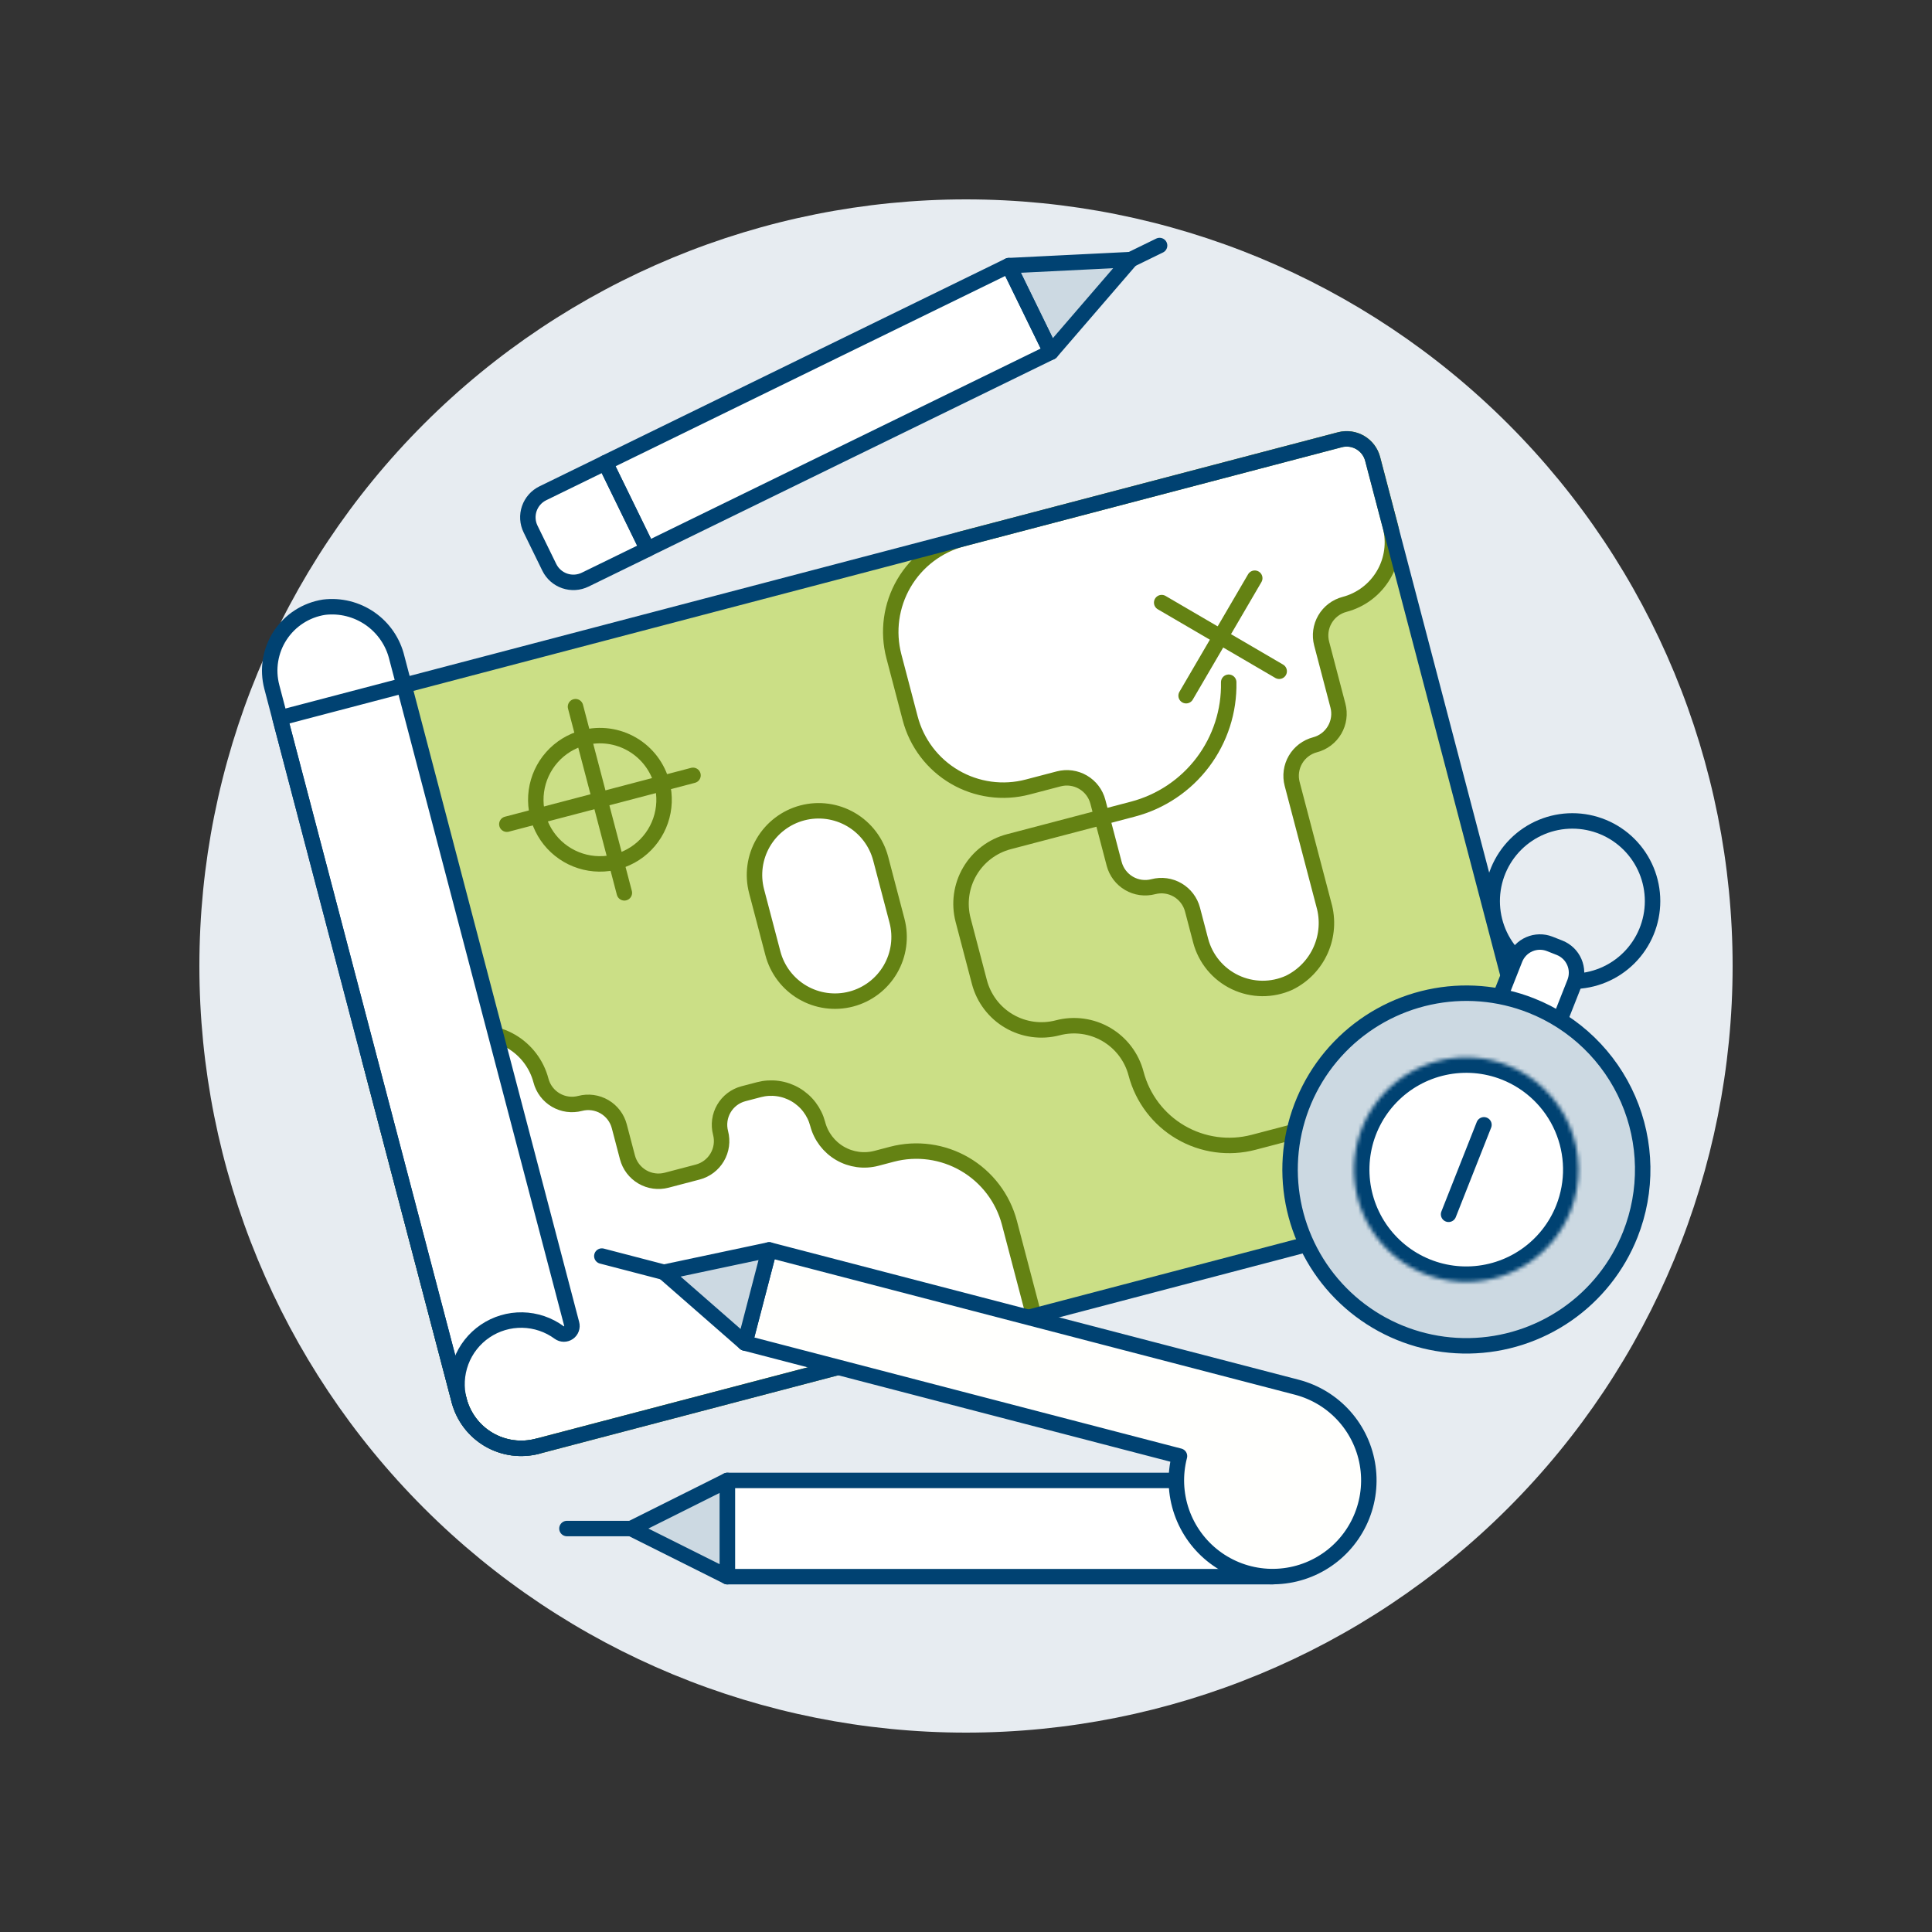
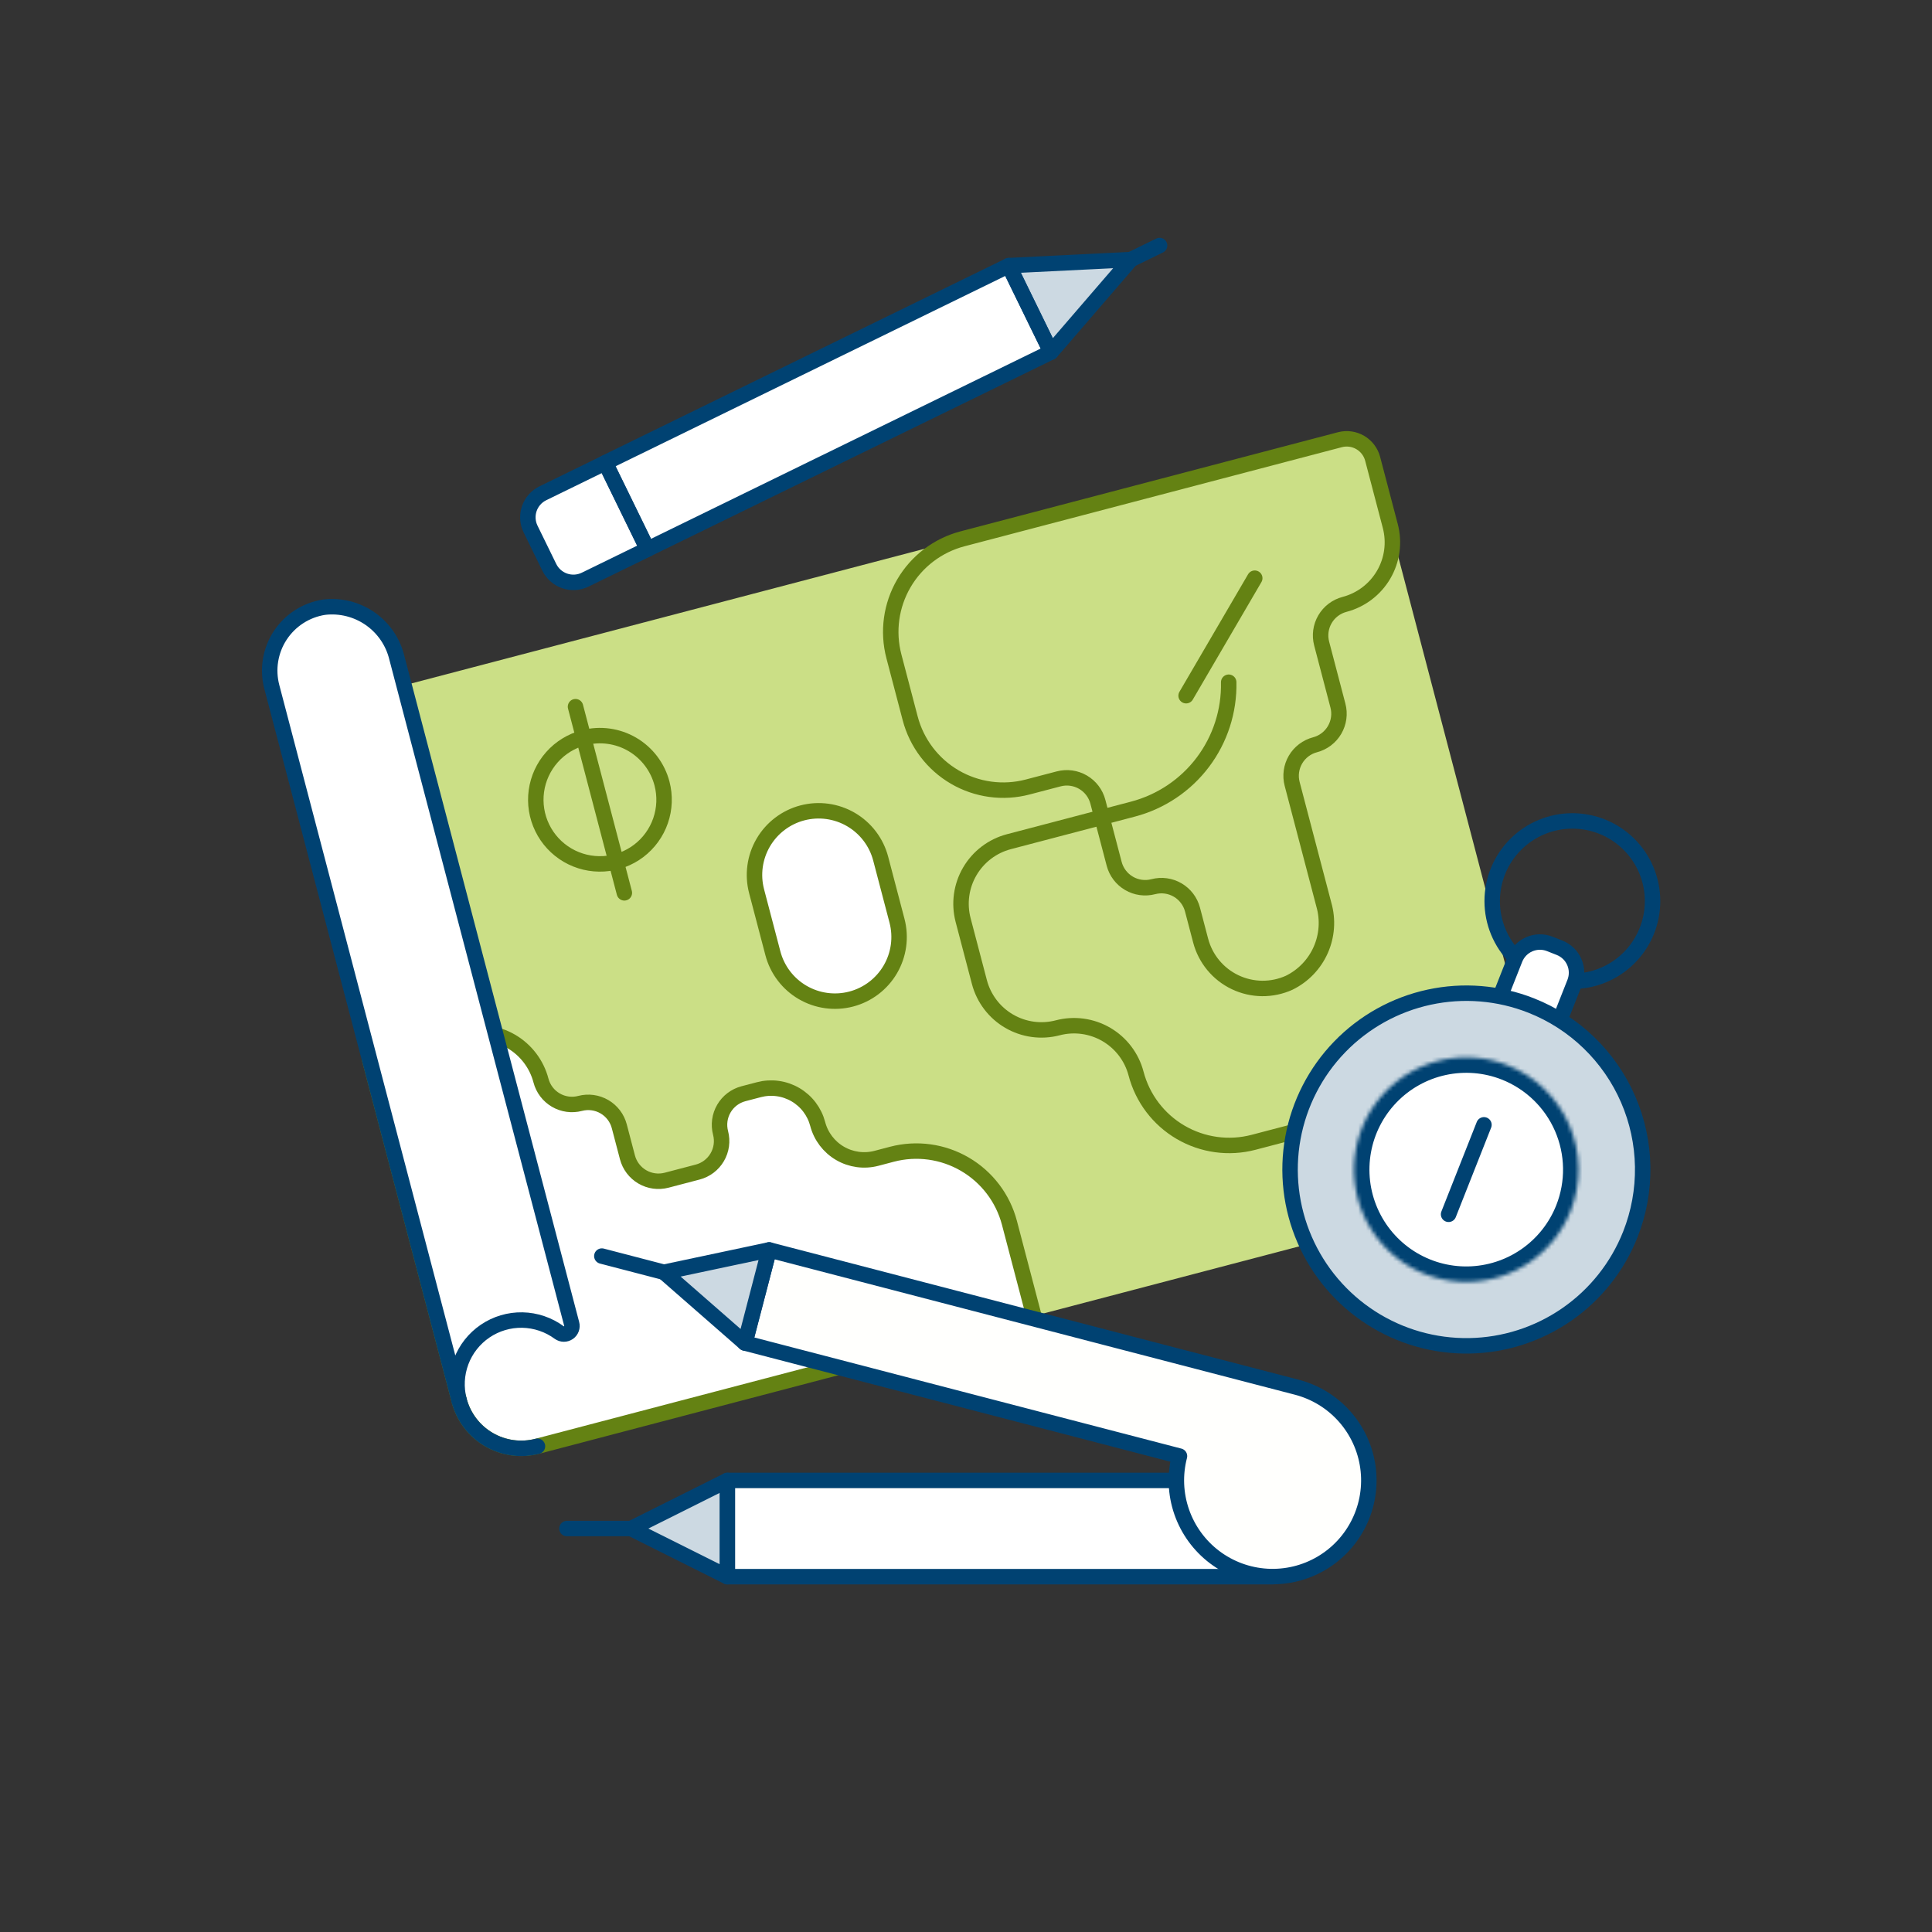
<svg xmlns="http://www.w3.org/2000/svg" width="500" height="500" viewBox="0 0 500 500" fill="none">
  <rect x="0" y="0" width="500" height="500" fill="#333333" stroke="none" />
  <g id="map-navigation 2">
-     <path id="Vector" d="M51.6 250C51.6 302.619 72.502 353.082 109.71 390.29C146.917 427.497 197.381 448.4 250 448.4C302.619 448.4 353.082 427.497 390.29 390.29C427.497 353.082 448.4 302.619 448.4 250C448.4 197.381 427.497 146.917 390.29 109.71C353.082 72.502 302.619 51.6 250 51.6C197.381 51.6 146.917 72.502 109.71 109.71C72.502 146.917 51.6 197.381 51.6 250Z" fill="#E7ECF1" />
    <path id="Vector_2" d="M72.462 185.798L346.795 113.804C348.57 113.35 350.453 113.618 352.032 114.547C353.612 115.476 354.76 116.991 355.227 118.764L404.043 304.764L139.095 374.288C136.986 374.841 134.789 374.974 132.629 374.678C130.469 374.382 128.388 373.664 126.506 372.564C124.623 371.464 122.976 370.004 121.658 368.268C120.34 366.531 119.376 364.552 118.823 362.443L72.462 185.798Z" fill="#CBDF86" />
    <path id="Vector_3" d="M95.64 274.12L119.73 267.801C121.839 267.247 124.036 267.113 126.197 267.409C128.357 267.704 130.438 268.423 132.32 269.523C134.203 270.623 135.85 272.083 137.168 273.82C138.486 275.556 139.449 277.536 140.002 279.645C140.279 280.7 140.761 281.689 141.42 282.557C142.079 283.425 142.903 284.155 143.845 284.704C144.786 285.254 145.827 285.612 146.907 285.76C147.987 285.907 149.086 285.84 150.14 285.562C151.194 285.286 152.293 285.219 153.373 285.367C154.452 285.515 155.493 285.874 156.434 286.424C157.375 286.974 158.198 287.704 158.857 288.573C159.516 289.441 159.997 290.43 160.273 291.485L162.381 299.515C162.941 301.645 164.323 303.465 166.224 304.575C168.125 305.686 170.39 305.996 172.52 305.437L180.56 303.329C181.614 303.053 182.604 302.571 183.472 301.913C184.34 301.254 185.07 300.43 185.62 299.489C186.17 298.548 186.529 297.508 186.677 296.428C186.825 295.348 186.759 294.25 186.482 293.196C185.923 291.067 186.232 288.803 187.342 286.902C188.451 285.001 190.271 283.618 192.399 283.058L196.417 282.006C197.998 281.591 199.646 281.492 201.266 281.713C202.886 281.935 204.446 282.474 205.858 283.299C207.27 284.124 208.505 285.219 209.494 286.521C210.482 287.824 211.205 289.308 211.619 290.889C212.458 294.084 214.532 296.814 217.383 298.48C220.235 300.146 223.632 300.611 226.827 299.773L230.839 298.716C237.224 297.042 244.012 297.971 249.712 301.299C255.412 304.626 259.558 310.081 261.239 316.463L267.563 340.549L139.099 374.277C136.99 374.83 134.793 374.963 132.633 374.667C130.473 374.371 128.393 373.653 126.51 372.553C124.628 371.453 122.981 369.994 121.662 368.257C120.344 366.52 119.381 364.541 118.828 362.432L95.64 274.12Z" fill="white" />
-     <path id="Vector_4" d="M310.725 243.423C311.339 245.76 312.456 247.935 313.997 249.795C315.538 251.656 317.466 253.158 319.647 254.197C321.828 255.236 324.21 255.787 326.626 255.811C329.042 255.834 331.434 255.331 333.635 254.335C337.266 252.557 340.155 249.558 341.797 245.864C343.438 242.169 343.727 238.015 342.613 234.128L334.409 202.88C334.132 201.826 334.066 200.728 334.214 199.648C334.362 198.568 334.721 197.528 335.271 196.587C335.821 195.646 336.551 194.823 337.419 194.164C338.287 193.505 339.277 193.024 340.331 192.747C341.386 192.471 342.376 191.989 343.245 191.33C344.113 190.671 344.843 189.847 345.393 188.905C345.943 187.964 346.303 186.923 346.45 185.843C346.598 184.762 346.531 183.663 346.253 182.609L342.042 166.553C341.483 164.424 341.793 162.159 342.904 160.258C344.015 158.357 345.835 156.974 347.965 156.415C350.073 155.862 352.053 154.899 353.789 153.58C355.526 152.262 356.986 150.615 358.085 148.733C359.185 146.85 359.904 144.77 360.199 142.61C360.495 140.45 360.362 138.252 359.809 136.144L355.241 118.744C354.774 116.972 353.626 115.456 352.047 114.527C350.467 113.598 348.584 113.331 346.809 113.784L249.107 139.442C242.718 141.119 237.257 145.264 233.925 150.967C230.594 156.67 229.664 163.463 231.34 169.852L235.556 185.912C236.386 189.075 237.831 192.044 239.809 194.649C241.787 197.253 244.258 199.443 247.082 201.092C249.906 202.742 253.027 203.819 256.267 204.262C259.507 204.705 262.803 204.505 265.966 203.674L273.991 201.571C276.121 201.012 278.385 201.322 280.287 202.433C282.188 203.543 283.57 205.364 284.129 207.493L288.345 223.549C288.621 224.603 289.102 225.593 289.761 226.462C290.42 227.331 291.243 228.061 292.184 228.611C293.125 229.161 294.166 229.52 295.246 229.668C296.326 229.815 297.424 229.748 298.479 229.471C300.608 228.912 302.873 229.222 304.774 230.333C306.675 231.443 308.058 233.264 308.617 235.393L310.725 243.423Z" fill="white" />
    <path id="Vector_5" d="M310.725 243.423C311.339 245.76 312.456 247.935 313.997 249.795C315.538 251.656 317.466 253.158 319.647 254.197C321.828 255.236 324.21 255.787 326.626 255.811C329.042 255.834 331.434 255.331 333.635 254.335C337.266 252.557 340.155 249.558 341.797 245.864C343.438 242.169 343.727 238.015 342.613 234.128L334.409 202.88C334.132 201.826 334.066 200.728 334.214 199.648C334.362 198.568 334.721 197.528 335.271 196.587C335.821 195.646 336.551 194.823 337.419 194.164C338.287 193.505 339.277 193.024 340.331 192.747C341.386 192.471 342.376 191.989 343.245 191.33C344.113 190.671 344.843 189.847 345.393 188.905C345.943 187.964 346.303 186.923 346.45 185.843C346.598 184.762 346.531 183.663 346.253 182.609L342.042 166.553C341.483 164.424 341.793 162.159 342.904 160.258C344.015 158.357 345.835 156.974 347.965 156.415C350.073 155.862 352.053 154.899 353.789 153.58C355.526 152.262 356.986 150.615 358.085 148.733C359.185 146.85 359.904 144.77 360.199 142.61C360.495 140.45 360.362 138.252 359.809 136.144L355.241 118.744C354.774 116.972 353.626 115.456 352.047 114.527C350.467 113.598 348.584 113.331 346.809 113.784L249.107 139.442C242.718 141.119 237.257 145.264 233.925 150.967C230.594 156.67 229.664 163.463 231.34 169.852L235.556 185.912C236.386 189.075 237.831 192.044 239.809 194.649C241.787 197.253 244.258 199.443 247.082 201.092C249.906 202.742 253.027 203.819 256.267 204.262C259.507 204.705 262.803 204.505 265.966 203.674L273.991 201.571C276.121 201.012 278.385 201.322 280.287 202.433C282.188 203.543 283.57 205.364 284.129 207.493L288.345 223.549C288.621 224.603 289.102 225.593 289.761 226.462C290.42 227.331 291.243 228.061 292.184 228.611C293.125 229.161 294.166 229.52 295.246 229.668C296.326 229.815 297.424 229.748 298.479 229.471C300.608 228.912 302.873 229.222 304.774 230.333C306.675 231.443 308.058 233.264 308.617 235.393L310.725 243.423Z" stroke="#648213" stroke-width="4" stroke-linecap="round" stroke-linejoin="round" />
    <path id="Vector_6" d="M195.807 230.655L200.023 246.711C201.141 250.97 203.905 254.61 207.707 256.831C211.509 259.051 216.038 259.671 220.297 258.553C224.556 257.435 228.196 254.67 230.417 250.868C232.638 247.066 233.257 242.538 232.139 238.279L227.923 222.218C227.369 220.109 226.406 218.13 225.087 216.394C223.769 214.658 222.121 213.198 220.238 212.098C218.356 210.999 216.275 210.281 214.115 209.985C211.955 209.69 209.758 209.823 207.649 210.376C205.54 210.93 203.561 211.893 201.825 213.212C200.088 214.53 198.629 216.178 197.529 218.061C196.429 219.943 195.711 222.024 195.416 224.184C195.12 226.344 195.253 228.541 195.807 230.65V230.655Z" fill="white" />
    <path id="Vector_7" d="M195.807 230.655L200.023 246.711C201.141 250.97 203.905 254.61 207.707 256.831C211.509 259.051 216.038 259.671 220.297 258.553C224.556 257.435 228.196 254.67 230.417 250.868C232.638 247.066 233.257 242.538 232.139 238.279L227.923 222.218C227.369 220.109 226.406 218.13 225.087 216.394C223.769 214.658 222.121 213.198 220.238 212.098C218.356 210.999 216.275 210.281 214.115 209.985C211.955 209.69 209.758 209.823 207.649 210.376C205.54 210.93 203.561 211.893 201.825 213.212C200.088 214.53 198.629 216.178 197.529 218.061C196.429 219.943 195.711 222.024 195.416 224.184C195.12 226.344 195.253 228.541 195.807 230.65V230.655Z" stroke="#648213" stroke-width="4" stroke-linecap="round" stroke-linejoin="round" />
    <path id="Vector_8" d="M171.32 202.766C172.153 205.942 172.026 209.294 170.954 212.397C169.883 215.501 167.915 218.217 165.3 220.202C162.684 222.187 159.539 223.352 156.262 223.55C152.985 223.748 149.722 222.969 146.887 221.313C144.052 219.656 141.772 217.197 140.335 214.244C138.898 211.292 138.369 207.98 138.815 204.727C139.26 201.474 140.66 198.426 142.838 195.969C145.015 193.512 147.873 191.755 151.048 190.922C153.157 190.368 155.354 190.235 157.515 190.53C159.675 190.825 161.756 191.544 163.638 192.644C165.521 193.744 167.168 195.204 168.486 196.941C169.804 198.678 170.767 200.657 171.32 202.766Z" stroke="#648213" stroke-width="4" stroke-linecap="round" stroke-linejoin="round" />
    <path id="Vector_9" d="M148.94 182.891L161.583 231.067" stroke="#648213" stroke-width="4" stroke-linecap="round" stroke-linejoin="round" />
-     <path id="Vector_10" d="M131.173 213.301L179.349 200.658" stroke="#648213" stroke-width="4" stroke-linecap="round" stroke-linejoin="round" />
    <path id="Vector_11" d="M95.64 274.12L119.73 267.801C121.839 267.247 124.036 267.113 126.197 267.409C128.357 267.704 130.438 268.423 132.32 269.523C134.203 270.623 135.85 272.083 137.168 273.82C138.486 275.556 139.449 277.536 140.002 279.645C140.279 280.7 140.761 281.689 141.42 282.557C142.079 283.425 142.903 284.155 143.845 284.704C144.786 285.254 145.827 285.612 146.907 285.76C147.987 285.907 149.086 285.84 150.14 285.562C151.194 285.286 152.293 285.219 153.373 285.367C154.452 285.515 155.493 285.874 156.434 286.424C157.375 286.974 158.198 287.704 158.857 288.573C159.516 289.441 159.997 290.43 160.273 291.485L162.381 299.515C162.941 301.645 164.323 303.465 166.224 304.575C168.125 305.686 170.39 305.996 172.52 305.437L180.56 303.329C181.614 303.053 182.604 302.571 183.472 301.913C184.34 301.254 185.07 300.43 185.62 299.489C186.17 298.548 186.529 297.508 186.677 296.428C186.825 295.348 186.759 294.25 186.482 293.196C185.923 291.067 186.232 288.803 187.342 286.902C188.451 285.001 190.271 283.618 192.399 283.058L196.417 282.006C197.998 281.591 199.646 281.492 201.266 281.713C202.886 281.935 204.446 282.474 205.858 283.299C207.27 284.124 208.505 285.219 209.494 286.521C210.482 287.824 211.205 289.308 211.619 290.889C212.458 294.084 214.532 296.814 217.383 298.48C220.235 300.146 223.632 300.611 226.827 299.773L230.839 298.716C237.224 297.042 244.012 297.971 249.712 301.299C255.412 304.626 259.558 310.081 261.239 316.463L267.563 340.549L139.099 374.277C136.99 374.83 134.793 374.963 132.633 374.667C130.473 374.371 128.393 373.653 126.51 372.553C124.628 371.453 122.981 369.994 121.662 368.257C120.344 366.52 119.381 364.541 118.828 362.432L95.64 274.12Z" stroke="#648213" stroke-width="4" stroke-linecap="round" stroke-linejoin="round" />
    <path id="Vector_12" d="M139.095 374.288C136.986 374.841 134.789 374.974 132.629 374.678C130.469 374.382 128.388 373.664 126.506 372.564C124.623 371.464 122.976 370.004 121.658 368.268C120.34 366.531 119.377 364.552 118.823 362.443" stroke="#004272" stroke-width="4" stroke-linecap="round" stroke-linejoin="round" />
    <path id="Vector_13" d="M118.823 362.443C117.951 359.122 118.13 355.612 119.336 352.398C120.541 349.183 122.714 346.421 125.555 344.492C128.396 342.564 131.765 341.563 135.198 341.629C138.631 341.695 141.959 342.824 144.724 344.86C145.073 345.111 145.492 345.247 145.923 345.251C146.353 345.254 146.774 345.123 147.128 344.878C147.481 344.632 147.75 344.283 147.896 343.878C148.043 343.473 148.061 343.033 147.948 342.618L102.712 170.258C101.727 166.14 99.262 162.529 95.786 160.111C92.311 157.693 88.068 156.637 83.864 157.144C81.567 157.499 79.369 158.334 77.415 159.592C75.46 160.851 73.791 162.507 72.516 164.451C71.242 166.396 70.39 168.586 70.015 170.881C69.641 173.176 69.753 175.524 70.344 177.772L118.823 362.443Z" fill="white" />
    <path id="Vector_14" d="M317.987 176.562C318.143 184.022 315.784 191.318 311.29 197.274C306.796 203.23 300.428 207.501 293.212 209.398L261.096 217.83C256.839 218.949 253.201 221.713 250.981 225.513C248.76 229.312 248.138 233.838 249.251 238.096L253.467 254.152C254.021 256.261 254.984 258.24 256.302 259.976C257.62 261.713 259.267 263.173 261.15 264.273C263.032 265.372 265.113 266.091 267.273 266.386C269.433 266.682 271.63 266.55 273.739 265.996C275.848 265.443 278.045 265.31 280.205 265.606C282.365 265.902 284.445 266.62 286.328 267.72C288.21 268.82 289.857 270.28 291.176 272.016C292.494 273.753 293.457 275.732 294.01 277.841C295.682 284.229 299.822 289.693 305.521 293.029C311.22 296.366 318.011 297.302 324.4 295.632L340.461 291.421C346.289 289.891 352.474 290.527 357.87 293.209C363.265 295.891 367.505 300.439 369.804 306.009" stroke="#648213" stroke-width="4" stroke-linecap="round" stroke-linejoin="round" />
    <path id="Vector_15" d="M371.178 310.27L371.942 313.181" stroke="#004272" stroke-width="4" stroke-linecap="round" stroke-linejoin="round" />
-     <path id="Vector_16" d="M300.642 155.953L331.051 173.72" stroke="#648213" stroke-width="4" stroke-linecap="round" stroke-linejoin="round" />
    <path id="Vector_17" d="M324.728 149.635L306.966 180.045" stroke="#648213" stroke-width="4" stroke-linecap="round" stroke-linejoin="round" />
    <path id="Vector_18" d="M156.643 119.751L261.07 68.742L272.002 91.122L167.574 142.12L156.643 119.751Z" fill="white" />
    <path id="Vector_19" d="M292.647 67.184L261.076 68.746L272.003 91.126L292.647 67.184Z" fill="#CCD9E2" stroke="#004272" stroke-width="4" stroke-linecap="round" stroke-linejoin="round" />
    <path id="Vector_20" d="M292.646 67.184L300.101 63.543" stroke="#004272" stroke-width="4" stroke-linecap="round" stroke-linejoin="round" />
    <path id="Vector_21" d="M151.42 150.021C149.77 150.82 147.871 150.934 146.137 150.338C144.403 149.743 142.975 148.486 142.165 146.841L137.309 136.911C136.91 136.095 136.676 135.208 136.62 134.302C136.564 133.395 136.687 132.486 136.982 131.627C137.277 130.768 137.739 129.976 138.34 129.295C138.942 128.615 139.672 128.059 140.488 127.661L156.648 119.77L167.56 142.144L151.42 150.021Z" fill="white" stroke="#004272" stroke-width="4" stroke-linecap="round" stroke-linejoin="round" />
    <path id="Vector_22" d="M156.643 119.751L261.07 68.742L272.002 91.122L167.574 142.12L156.643 119.751Z" stroke="#004272" stroke-width="4" stroke-linecap="round" stroke-linejoin="round" />
    <path id="Vector_23" d="M188.229 383.137H329.345V408.041H188.229V383.137Z" fill="white" />
    <path id="Vector_24" d="M163.324 395.586H146.723" stroke="#004272" stroke-width="4" stroke-linecap="round" stroke-linejoin="round" />
    <path id="Vector_25" d="M188.229 383.137H329.345V408.041H188.229V383.137Z" stroke="#004272" stroke-width="4" stroke-linecap="round" stroke-linejoin="round" />
    <path id="Vector_26" d="M163.324 395.586L188.228 408.041V383.137L163.324 395.586Z" fill="#CCD9E2" stroke="#004272" stroke-width="4" stroke-linecap="round" stroke-linejoin="round" />
    <path id="Vector_27" d="M192.781 347.572L305.249 376.836C304.007 381.603 304.207 386.631 305.822 391.284C307.438 395.937 310.397 400.007 314.326 402.978C318.254 405.95 322.976 407.689 327.893 407.977C332.811 408.265 337.703 407.088 341.951 404.596C346.2 402.103 349.614 398.406 351.761 393.973C353.909 389.541 354.694 384.57 354.016 379.691C353.339 374.812 351.23 370.244 347.957 366.563C344.683 362.883 340.391 360.256 335.624 359.015L199.056 323.477L192.781 347.572Z" fill="white" />
    <path id="Vector_28" d="M329.36 381.177C329.527 381.179 329.694 381.201 329.856 381.241C330.335 381.368 330.748 381.672 331.011 382.091C331.274 382.511 331.367 383.015 331.272 383.501C331.176 383.987 330.9 384.419 330.498 384.708C330.096 384.997 329.599 385.123 329.107 385.059C328.616 384.995 328.168 384.747 327.853 384.364C327.539 383.982 327.381 383.494 327.414 383C327.446 382.505 327.665 382.042 328.026 381.703C328.388 381.365 328.865 381.176 329.36 381.177ZM329.36 376.217C327.595 376.213 325.895 376.882 324.605 378.087C323.315 379.292 322.533 380.943 322.416 382.704C322.3 384.465 322.859 386.205 323.98 387.568C325.1 388.932 326.698 389.818 328.448 390.047C330.198 390.275 331.97 389.828 333.402 388.796C334.835 387.765 335.821 386.227 336.16 384.495C336.499 382.763 336.166 380.966 335.228 379.471C334.29 377.976 332.818 376.894 331.111 376.445C330.539 376.295 329.951 376.218 329.36 376.217Z" fill="#004272" />
-     <path id="Vector_29" d="M72.462 185.798L346.795 113.804C348.57 113.35 350.453 113.618 352.032 114.547C353.612 115.476 354.76 116.991 355.227 118.764L404.043 304.764L139.095 374.288C136.986 374.841 134.789 374.974 132.629 374.678C130.469 374.382 128.388 373.664 126.506 372.564C124.623 371.464 122.976 370.004 121.658 368.268C120.34 366.531 119.376 364.552 118.823 362.443L72.462 185.798Z" stroke="#004272" stroke-width="4" stroke-linecap="round" stroke-linejoin="round" />
    <path id="Vector_30" d="M118.823 362.443C117.951 359.122 118.13 355.612 119.336 352.398C120.541 349.183 122.714 346.421 125.555 344.492C128.396 342.564 131.765 341.563 135.198 341.629C138.631 341.695 141.959 342.824 144.724 344.86C145.073 345.111 145.492 345.247 145.923 345.251C146.353 345.254 146.774 345.123 147.128 344.878C147.481 344.632 147.75 344.283 147.896 343.878C148.043 343.473 148.061 343.033 147.948 342.618L102.712 170.258C101.727 166.14 99.262 162.529 95.786 160.111C92.311 157.693 88.068 156.637 83.864 157.144C81.567 157.499 79.369 158.334 77.415 159.592C75.46 160.851 73.791 162.507 72.516 164.451C71.242 166.396 70.39 168.586 70.015 170.881C69.641 173.176 69.753 175.524 70.344 177.772L118.823 362.443Z" stroke="#004272" stroke-width="4" stroke-linecap="round" stroke-linejoin="round" />
    <path id="Vector_31" d="M406.488 313.364C404.379 318.71 400.732 323.309 396.008 326.582C391.285 329.854 385.697 331.653 379.951 331.75C374.206 331.847 368.561 330.238 363.729 327.127C358.898 324.016 355.098 319.542 352.809 314.271C350.521 309 349.846 303.169 350.871 297.514C351.897 291.86 354.575 286.637 358.569 282.505C362.563 278.373 367.692 275.519 373.308 274.302C378.924 273.085 384.774 273.56 390.12 275.668C393.67 277.068 396.91 279.154 399.654 281.806C402.398 284.458 404.593 287.625 406.113 291.126C407.633 294.626 408.448 298.392 408.513 302.208C408.577 306.023 407.889 309.815 406.488 313.364Z" fill="#FFFFFD" stroke="#004272" stroke-width="4" stroke-linecap="round" stroke-linejoin="round" />
    <path id="Vector_32" d="M171.82 329.252L155.755 325.07" stroke="#004272" stroke-width="4" stroke-linecap="round" stroke-linejoin="round" />
    <path id="Vector_33" d="M192.781 347.572L305.249 376.836C304.007 381.603 304.207 386.631 305.822 391.284C307.438 395.937 310.397 400.007 314.326 402.978C318.254 405.95 322.976 407.689 327.893 407.977C332.811 408.265 337.703 407.088 341.951 404.596C346.2 402.103 349.614 398.406 351.761 393.973C353.909 389.541 354.694 384.57 354.016 379.691C353.339 374.812 351.23 370.244 347.957 366.563C344.683 362.883 340.391 360.256 335.624 359.015L199.056 323.477L192.781 347.572Z" fill="#FFFFFD" stroke="#004272" stroke-width="4" stroke-linecap="round" stroke-linejoin="round" />
    <path id="Vector_34" d="M171.82 329.25L192.781 347.572L199.056 323.477L171.82 329.25Z" fill="#CCD9E2" stroke="#004272" stroke-width="4" stroke-linecap="round" stroke-linejoin="round" />
    <path id="Vector_35" d="M386.177 233.206C386.177 238.71 388.363 243.988 392.255 247.88C396.147 251.772 401.425 253.958 406.929 253.958C412.433 253.958 417.712 251.772 421.604 247.88C425.496 243.988 427.682 238.71 427.682 233.206C427.682 227.702 425.496 222.423 421.604 218.531C417.712 214.64 412.433 212.453 406.929 212.453C401.425 212.453 396.147 214.64 392.255 218.531C388.363 222.423 386.177 227.702 386.177 233.206Z" stroke="#004272" stroke-width="4" stroke-linecap="round" stroke-linejoin="round" />
    <path id="Vector_36" d="M402.445 267.137L387.005 261.031L392.089 248.165C392.769 246.463 394.095 245.099 395.777 244.371C397.458 243.642 399.36 243.608 401.066 244.276L403.641 245.293C405.342 245.973 406.706 247.299 407.435 248.981C408.163 250.662 408.197 252.564 407.529 254.27L402.445 267.137Z" fill="white" stroke="#004272" stroke-width="4" stroke-linecap="round" stroke-linejoin="round" />
    <path id="Vector_37" d="M421.929 319.465C418.608 327.855 412.874 335.071 405.452 340.203C398.03 345.335 389.254 348.151 380.232 348.295C371.21 348.44 362.347 345.907 354.765 341.016C347.183 336.125 341.22 329.095 337.632 320.816C334.044 312.538 332.99 303.381 334.605 294.503C336.219 285.626 340.43 277.426 346.703 270.941C352.977 264.456 361.033 259.977 369.852 258.069C378.671 256.161 387.858 256.911 396.251 260.223C401.829 262.424 406.918 265.703 411.228 269.872C415.538 274.042 418.984 279.02 421.368 284.522C423.753 290.024 425.03 295.942 425.126 301.938C425.222 307.933 424.136 313.889 421.929 319.465Z" fill="#CCD9E2" />
    <g id="Vector_38">
      <mask id="path-38-inside-1_1737_1023" fill="white">
        <path d="M406.488 313.364C404.379 318.71 400.732 323.309 396.008 326.582C391.285 329.854 385.697 331.653 379.951 331.75C374.206 331.847 368.561 330.238 363.729 327.127C358.898 324.016 355.098 319.542 352.809 314.271C350.521 309 349.846 303.169 350.871 297.514C351.897 291.86 354.575 286.637 358.569 282.505C362.563 278.373 367.692 275.519 373.308 274.302C378.924 273.085 384.774 273.56 390.12 275.668C393.67 277.068 396.91 279.154 399.654 281.806C402.398 284.458 404.593 287.625 406.113 291.126C407.633 294.626 408.448 298.392 408.513 302.208C408.577 306.023 407.889 309.815 406.488 313.364Z" />
      </mask>
      <path d="M406.488 313.364C404.379 318.71 400.732 323.309 396.008 326.582C391.285 329.854 385.697 331.653 379.951 331.75C374.206 331.847 368.561 330.238 363.729 327.127C358.898 324.016 355.098 319.542 352.809 314.271C350.521 309 349.846 303.169 350.871 297.514C351.897 291.86 354.575 286.637 358.569 282.505C362.563 278.373 367.692 275.519 373.308 274.302C378.924 273.085 384.774 273.56 390.12 275.668C393.67 277.068 396.91 279.154 399.654 281.806C402.398 284.458 404.593 287.625 406.113 291.126C407.633 294.626 408.448 298.392 408.513 302.208C408.577 306.023 407.889 309.815 406.488 313.364Z" fill="white" stroke="#004272" stroke-width="8" mask="url(#path-38-inside-1_1737_1023)" />
    </g>
    <path id="Vector_39" d="M421.929 319.465C418.608 327.855 412.874 335.071 405.452 340.203C398.03 345.335 389.254 348.151 380.232 348.295C371.21 348.44 362.347 345.907 354.765 341.016C347.183 336.125 341.22 329.095 337.632 320.816C334.044 312.538 332.99 303.381 334.605 294.503C336.219 285.626 340.43 277.426 346.703 270.941C352.977 264.456 361.033 259.977 369.852 258.069C378.671 256.161 387.858 256.911 396.251 260.223C401.829 262.424 406.918 265.703 411.228 269.872C415.538 274.042 418.984 279.02 421.368 284.522C423.753 290.024 425.03 295.942 425.126 301.938C425.222 307.933 424.136 313.889 421.929 319.465Z" stroke="#004272" stroke-width="4" stroke-linecap="round" stroke-linejoin="round" />
    <path id="Vector_40" d="M384.044 291.104L374.893 314.262" stroke="#004272" stroke-width="4" stroke-linecap="round" stroke-linejoin="round" />
  </g>
</svg>